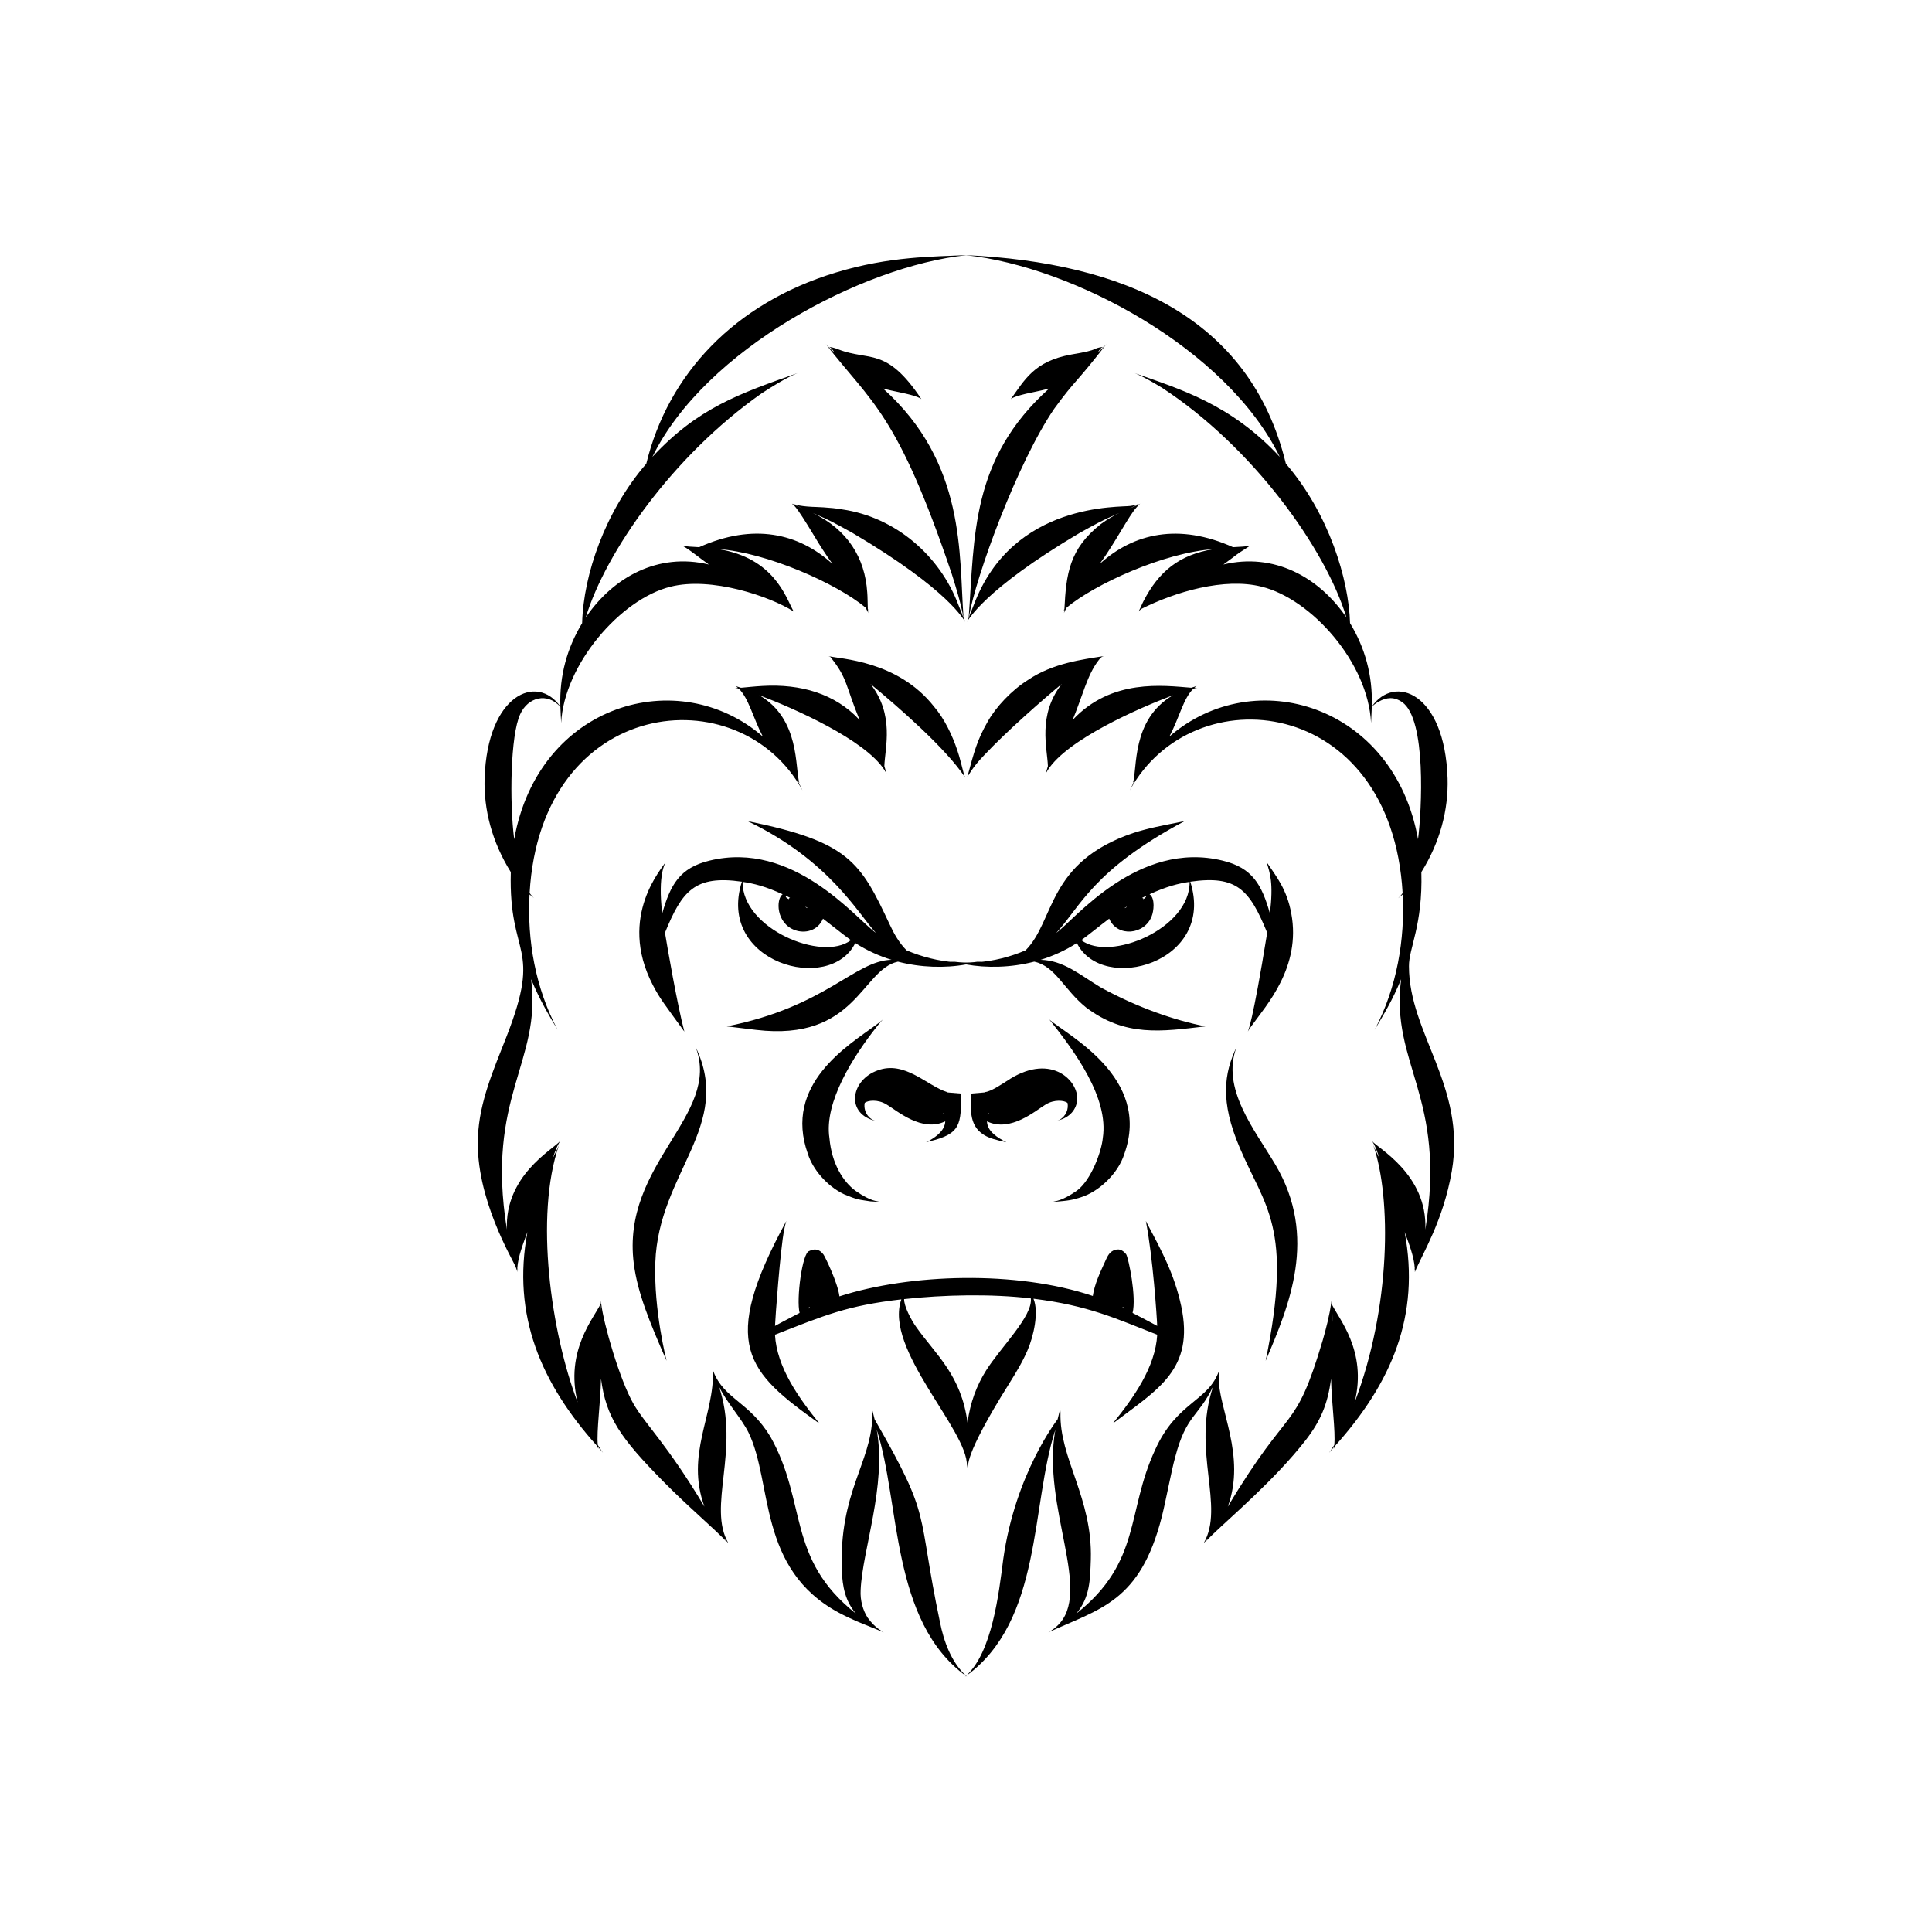
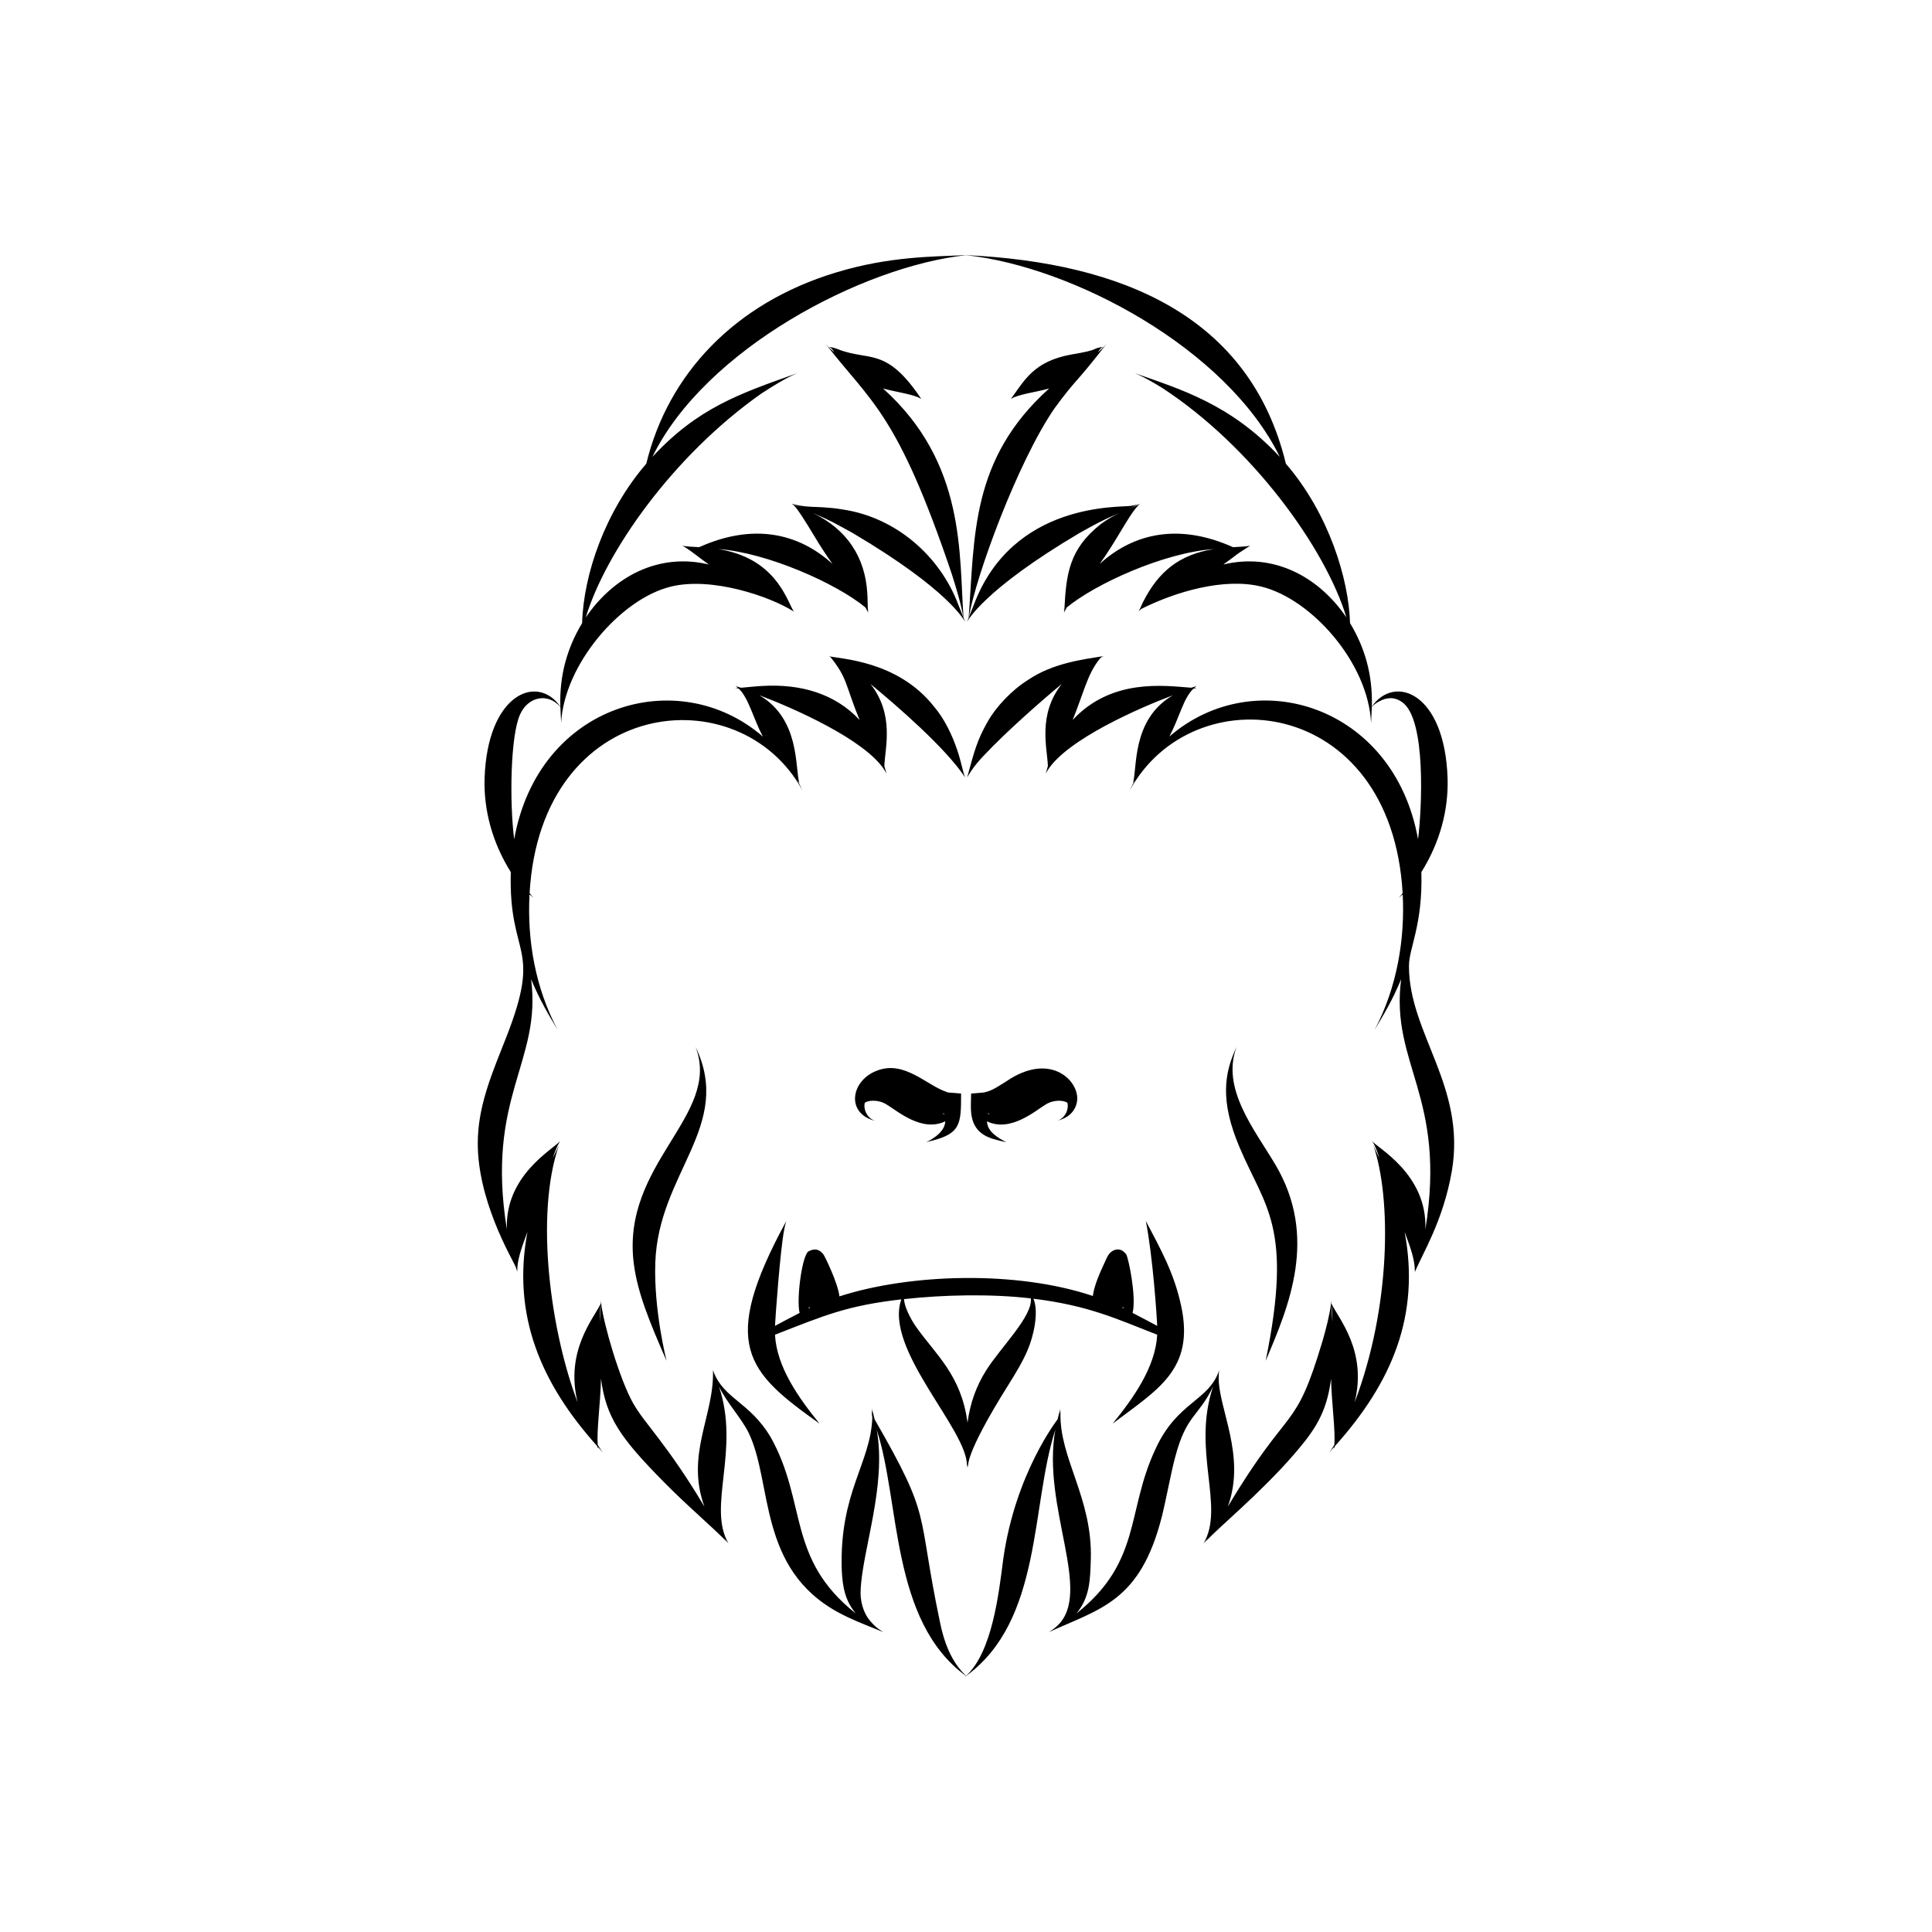
<svg xmlns="http://www.w3.org/2000/svg" fill="#000000" width="800px" height="800px" version="1.1" viewBox="144 144 512 512">
  <g>
-     <path d="m358.11 449.84c1.211 3.836 4.852 8.406 9.566 10.645 3.668 1.543 3.938 1.406 7.012 1.887 1.68 0.059 2.559 0.184 2.559 0.184-0.973-0.387-2.184 0.02-6.519-2.973-3.273-2.394-6.32-7.18-6.918-13.98-1.477-9.547 6.453-21.844 12.539-29.52 1-1.273 1.625-1.91 1.625-1.91s-0.656 0.605-1.98 1.559c-7.078 5.231-24.539 15.578-17.883 34.109z" />
    <path d="m390.29 446.27c-0.586 0.32-0.922 0.445-0.922 0.445s0.34-0.113 0.996-0.262c8.344-1.969 8.324-4.594 8.336-12.648-3.941-0.363-3.691-0.238-3.734-0.398-5.285-1.656-11.191-8.461-18.43-5.719-6.898 2.481-8.418 10.965-1.199 13.176 0.336 0.059 0.504 0.105 0.504 0.105-0.129-0.062-0.875-0.207-1.613-1.02-0.871-0.918-1.348-2.379-1.062-3.684 0.828-0.664 3.488-0.992 5.793 0.438 2.887 1.715 9.344 7.441 15.547 4.457-0.109 2.312-2.16 3.938-4.215 5.109zm3.621-7.168 0.059-0.031c0.035-0.008 0.133-0.094 0.102-0.008 0.074-0.027 0.078 0.047 0.125 0.086 0.031 0.059 0.055 0.078 0.078 0.145-0.129-0.043-0.258-0.09-0.391-0.141 0.012-0.047 0.016-0.043 0.016-0.043zm-0.031 0.043 0.004 0.008c-0.023-0.012-0.051-0.02-0.074-0.031h0.047c0.062 0.004 0.004 0.016 0.023 0.023z" />
    <path d="m328.34 421.44c6.934 18.242-19.789 30.793-16.379 57.434 0.992 7.742 4.176 15.477 8.684 25.754-0.02-0.125-3.426-13.371-2.981-26.039 0.82-23.844 20.734-36.184 10.676-57.148z" />
    <path d="m518.96 481.1c1.914-4.746 7.488-13.438 9.793-26.75 3.82-22.477-11.355-36.434-11.363-54.293-0.051-4.785 3.68-10.762 3.289-24.938 4.953-7.93 7.195-16.492 6.949-24.836-0.742-22.848-14.102-27.629-20.082-19.027 0.266-8.375-1.855-15.664-5.769-22.117-0.324-11.562-5.559-28.988-17.004-42.25-9.484-39.129-43.414-53.281-84.613-55.27 0.172-0.016 0.266-0.023 0.266-0.023-0.469 0.023-0.336 0.023-0.801 0 0 0 0.098 0.008 0.266 0.023-8.469 0.41-20.137 0.266-34.395 4.609-26.859 8.141-44.488 26.988-50.223 50.66-10.883 12.602-16.641 29.312-17.004 42.25-3.961 6.551-6.035 13.836-5.769 22.117-6.164-8.82-19.352-3.297-20.082 19.027-0.246 8.305 1.977 16.875 6.949 24.836-0.633 23.031 8.531 18.977-1.207 43.773-3.367 8.617-7.129 17.094-7.508 26.438-0.73 16.16 9.312 32.613 9.973 34.34 0.367 0.914 0.457 1.43 0.457 1.43s-0.031-0.312-0.004-0.887c0.16 0.289 0.25 0.449 0.305 0.543 0 0-0.113-0.223-0.297-0.633 0.191-3.191 1.668-6.82 2.691-9.652-4.148 22.121 3.566 40.105 18.441 56.711 0.266 0.527 0.363 0.82 0.363 0.82s-0.047-0.191-0.094-0.523c0.898 1.004 0.617 0.676 1.32 1.52-0.301-0.43-0.828-1.172-1.387-2.074-0.355-3.715 0.719-11.082 0.855-17.547 1.32 10.219 5.152 15.707 16.535 27.25 3.156 3.199 6.133 5.977 8.66 8.289 9.309 8.535 6.82 6.473 8.004 7.621 0 0-0.242-0.312-0.664-0.918 0.113 0.133 1.109 1.227 1.238 1.363-5.695-9.676 3.168-24.691-2.519-41.555 2.074 4.316 6.023 8.488 7.856 12.258 6.457 13.312 2.312 36.094 23.945 47.711 3.606 1.91 6.633 3.047 8.695 3.883 2.074 0.812 3.18 1.32 3.18 1.32s-0.293-0.148-0.828-0.453c0.273 0.109 0.434 0.176 0.539 0.219-0.129-0.109-1.863-0.773-3.941-3.609-1.285-1.961-2.051-4.609-1.895-7.375 0.457-10.656 6.93-27.68 4.262-42.469 6.262 19.199 3.637 50.66 23.641 65.219-0.211 0.191-0.328 0.289-0.328 0.289s0.117-0.094 0.355-0.27c0.238 0.172 0.355 0.27 0.355 0.27s-0.117-0.094-0.328-0.289c20.25-14.703 17.09-45.113 23.641-65.219-3.707 20.566 10.121 43.109 0.457 52-1.172 1.105-2.031 1.453-2.031 1.453 0.105-0.043 0.266-0.109 0.539-0.219-0.531 0.305-0.828 0.453-0.828 0.453 13.695-6.305 24.316-8.035 30.066-30.598 1.137-4.492 2.519-12.141 3.574-15.91 2.965-11.262 6.113-10.496 10.035-18.66-5.723 16.98 3.195 31.84-2.519 41.555 0.117-0.125 1.129-1.234 1.238-1.363-0.418 0.605-0.664 0.918-0.664 0.918s0.676-0.797 2.059-2.113c4.324-4.191 16.234-14.289 24.371-24.703 3.93-5.059 5.894-9.551 6.773-16.336 0.137 6.512 1.211 13.801 0.855 17.547-0.59 0.957-1.172 1.77-1.387 2.074 0.703-0.844 0.422-0.516 1.32-1.52-0.051 0.332-0.094 0.523-0.094 0.523s0.098-0.293 0.363-0.82c14.996-16.73 22.613-34.473 18.441-56.711 1.035 2.863 2.504 6.461 2.691 9.652-0.18 0.41-0.297 0.633-0.297 0.633 0.051-0.094 0.141-0.254 0.301-0.543 0.047 0.562 0.016 0.875 0.016 0.875zm-215.75 8.648c-0.031 1.02-0.164 3.106-0.242 4.594-0.012-0.625-0.012-3.219 0.242-4.594zm71.965 28.977c-0.086-0.324-0.172-0.801-0.062-1.121 0.027 0.25 0.055 0.629 0.062 1.121zm49.773-1.117c0.109 0.316 0.023 0.793-0.062 1.121 0.012-0.496 0.039-0.875 0.062-1.121zm72.145-23.27c-0.074-1.367-0.211-3.57-0.242-4.59 0.254 1.383 0.27 3.191 0.242 4.59zm10.531-47.93c0.074 0.164 0.711 0.75 1.973 4.586-1.535-3.18-1.184-2.43-1.648-3.484 4.82 13.988 4.66 42.938-4.965 68.156 3.43-13.691-4.316-22.281-6.141-26.219-0.016-0.547-0.012-0.84-0.012-0.84s-0.012 0.238-0.062 0.68c-0.027-0.062-0.039-0.094-0.039-0.094s0.016 0.051 0.035 0.133c-0.336 2.902-1.41 7.047-2.227 9.867-7.461 25.121-8.477 16.141-25.156 44.086 4.938-13.516-2.562-26.012-2.414-34.352 0.004-1.199 0.152-1.848 0.152-1.848-2.777 8.363-11.219 8.266-17.008 21.16-7.637 16.371-3.566 29.668-20.863 43.367 3.613-4.344 3.644-8.879 3.832-14.367 0.461-16.371-8.387-26.734-8.039-38.887 0.008-0.465-0.074-0.703-0.094-0.75 0.023-0.23 0.047-0.352 0.047-0.352-0.793 3.188-0.711 2.867-0.719 2.891-0.074 0.129-11.207 14.301-14.41 37.09-1.168 9.141-2.953 24.633-9.836 30.867-3.957-3.594-5.938-9.238-6.922-14.188-6.356-30.266-1.887-26.953-17.324-53.766-0.004-0.023 0.078 0.301-0.719-2.891 0 0 0.023 0.121 0.047 0.352-0.258 0.68 0.07 1.719 0.055 2.113-0.422 12.148-8.789 19.773-8.09 40.434 0.211 4.453 0.91 8.07 3.734 11.457-18.477-14.633-12.789-29.383-22.66-46.895-5.586-9.211-12.254-9.961-15.062-17.18-0.105-0.297-0.145-0.457-0.145-0.457 0.426 11.969-7.348 22.273-2.262 36.199-9.945-16.664-15.664-21.75-18.852-27.328-3.578-6.262-7.891-21.066-8.527-26.625 0.02-0.082 0.035-0.133 0.035-0.133s-0.012 0.031-0.039 0.094c-0.051-0.441-0.062-0.68-0.062-0.68s0.004 0.293-0.012 0.84c-1.77 3.812-9.574 12.516-6.141 26.219-7.062-18.5-11.43-49.324-4.965-68.156-0.457 1.039-0.152 0.387-1.648 3.484 1.188-3.621 1.914-4.457 1.973-4.586-2.227 2.406-14.684 9.246-14.113 23.422-5.715-35.293 9.27-44.254 6.418-66.328 2.387 5.762 4.84 9.734 7.023 13.402-5.898-11.09-8.086-23.672-7.441-35.859 0.469 0.398 0.867 0.711 1.223 0.992-0.121-0.129-0.512-0.41-1.203-1.359 3-52.18 55.621-57.711 72.301-27.23-0.672-1.387-0.875-1.816-1.332-2.68 0.367 0.453 0.523 0.738 0.523 0.738-1.211-4 0.258-16.922-10.617-23.258 9.113 3.434 27.988 11.762 33.164 19.82v0.008-0.004c0.395 0.617 0.555 0.984 0.555 0.984-0.148-0.512-0.547-1.906-0.586-2.039 0.18-4.871 2.75-13.527-3.664-21.746 7.188 5.93 19.984 17.023 25.055 24.746 0 0-0.266-0.637-0.57-1.871-0.039-0.141-0.926-3.789-1.469-5.269-1.332-4.004-3.414-8.379-6.184-11.617-9.711-12.332-25.082-12.602-27.957-13.379 0 0 0.621 0.223 1.656 0.758-0.359-0.168-0.898-0.426-1.199-0.57 4.629 5.695 3.961 7.465 7.773 16.73-6.574-7.035-15.641-9.578-25.672-9.016-2.312 0.129-4.156 0.348-5.418 0.453-0.133 0.012-0.23 0.016-0.352 0.027-0.145-0.047 0.527 0.164-1.426-0.441 0 0 0.246 0.148 0.633 0.488-0.508 0.02-0.801 0.016-0.801 0.016s0.363 0.039 1.012 0.18c2.629 2.484 3.812 7.809 6.383 12.695-22.32-19.352-59.449-8.785-65.898 27.215-1.262-9.82-1.008-27.594 1.594-33.141 2.035-4.523 7.188-5.848 10.652-1.945 0.102 3.234 0.113 1.762 0.203 4.254 0.762-15.336 15.633-32.824 29.039-36.113 10.738-2.691 26.227 2.523 32.621 6.602 0 0-0.105-0.148-0.258-0.426 0.004 0.004 0.02 0.008 0.02 0.008s-0.016-0.008-0.02-0.012c-1.809-3.273-5-13.809-19.762-16.129 12.848 0.898 31.336 9.105 39.008 15.484 0.742 1.316 0.66 1.34 0.734 1.48 0 0-0.074-0.328-0.109-0.938 0.199 0.188 0.316 0.305 0.316 0.305s-0.117-0.141-0.32-0.418c-0.031-0.594-0.062-3.59-0.152-4.41-0.59-9.199-5.234-16.676-14.422-21.066 4.887 2.102 5.578 2.566 10.5 5.269 25.887 15.289 29.531 23.246 29.91 23.574 0 0-0.188-0.363-0.469-1.039-1.25-16.816 0.73-40.984-21.332-60.797 2.785 0.781 7.047 1.398 9.148 2.273 0.691 0.285 1.008 0.531 1.008 0.531-9.332-14.008-13.785-9.949-22-13.176-1.062-0.426-1.82-0.566-2.539-0.668 0.129 0.117 0.57-0.043 1.469 1.461-1.543-1.316-2.258-2.188-2.258-2.188 12.047 15.535 18.934 18.074 33.422 61.031 1.062 3.344 2.457 7.957 3.043 11.426-0.012-0.031-0.637-1.68-1.34-3.391-4.883-12.953-16.605-23.223-30.824-25.266-3.07-0.566-7.348-0.645-8.051-0.68-3.715-0.199-4.723-0.746-4.863-0.773 3.137 1.543 3.527 1.695-0.344-0.07 0.645 0.879 0.16-0.969 6.231 9.121 0.812 1.402 2.859 4.602 4.512 6.871-8.992-8.191-21.008-10.902-35.352-4.449-4.324-0.203-4.426-0.41-4.57-0.426 0 0 0.457 0.18 1.219 0.684 1.371 0.887 3.5 2.594 5.918 4.332-13.406-3.227-25.324 3.309-32.613 14.031 5.195-17.18 22.953-42.766 46.582-59.371 7.059-4.602 9.086-5.137 9.527-5.379-15.41 5.457-26.391 9.207-38.457 22.203 13.973-28.609 55.758-50.52 83.137-53.457 28.266 3.031 69.09 24.707 83.137 53.457-13.023-14.027-26.375-17.926-38.457-22.203 0.219 0.113 2.019 0.695 7.227 3.875 23.961 15.621 43.359 42.59 48.887 60.875-7.332-10.785-19.273-17.242-32.613-14.031 4.969-3.574 1.812-1.586 7.137-5.016-0.301 0.031 0.012 0.207-4.57 0.426-14.281-6.422-26.344-3.769-35.352 4.449 4.227-5.809 7.66-12.676 9.738-14.953 0.602-0.723 1.004-1.039 1.004-1.039s-0.418 0.285-1.309 0.648c-0.402 0.176-0.922 0.367-1.488 0.617 0.59-0.277-0.371 0.195 1.93-0.941 0.344-0.176 0.527-0.258 0.527-0.258s-0.75 0.328-2.203 0.539c-2.711 0.441-31.23-1.18-41.535 26.18-0.703 1.711-1.324 3.359-1.34 3.391 1.859-11.008 12.941-41.176 22.645-55.336 5.816-7.969 5.301-6.137 13.82-17.121 0 0-0.715 0.871-2.258 2.188 0.898-1.508 1.336-1.348 1.469-1.461-3.508 0.48-0.348 0.684-8.508 2.039-9.883 1.777-12.367 6.754-16.031 11.805 0.395-0.145 0.16-0.473 4.059-1.426 1.746-0.41 3.852-0.754 6.098-1.379-20.859 18.727-19.727 39.227-21.332 60.797-0.281 0.676-0.469 1.039-0.469 1.039 0.266-0.215 4.234-8.406 29.91-23.574 4.324-2.375 5.324-3.043 10.504-5.269-1.516 0.723-3.227 1.676-4.953 2.965-8.344 6.586-9.156 13.207-9.621 22.516-0.203 0.277-0.32 0.418-0.32 0.418s0.117-0.117 0.316-0.305c-0.035 0.609-0.109 0.938-0.109 0.938 0.109-0.223-0.059-0.082 0.734-1.484 7.441-6.18 25.66-14.551 39.008-15.484-9.16 1.441-14.629 5.941-18.676 13.816-0.441 0.82-0.641 1.504-1.086 2.309-0.004 0.004-0.02 0.012-0.02 0.012s0.012-0.008 0.02-0.008c-0.152 0.277-0.258 0.426-0.258 0.426s0.242-0.273 0.746-0.68c9.035-4.547 22.012-8.391 31.875-5.918 13.238 3.246 28.27 20.168 29.039 36.113 0.004-0.133 0.195-3.949 0.203-4.254 0.484-0.547 1.121-0.992 1.789-1.367 2.137-1.184 4.129-1.359 6.238 0.113 6.477 4.481 5.215 28.598 4.219 36.34-6.375-35.586-43.324-46.785-65.898-27.215 2.769-5.305 3.707-10.164 6.383-12.695 0.645-0.141 1.012-0.18 1.012-0.18s-0.297 0.004-0.801-0.016c0.387-0.34 0.633-0.488 0.633-0.488-1.957 0.602-1.281 0.395-1.426 0.441-7.371-0.57-21.121-2.5-31.438 8.539 2.688-6.527 3.844-11.859 6.828-15.754 0.512-0.723 0.945-0.977 0.945-0.977-0.301 0.145-0.84 0.402-1.199 0.57 1.039-0.535 1.66-0.758 1.66-0.758-5.586 0.887-13.453 1.855-19.988 6.269-4.398 2.723-8.676 7.32-10.797 11.164-2.715 4.754-3.5 7.684-5.394 14.703 0.082-0.129 1.418-2.723 4.449-5.824 6.051-6.457 15.758-14.922 20.602-18.922-6.438 8.25-3.832 16.957-3.664 21.75-0.074 0.27-0.555 1.926-0.586 2.039 0 0 0.16-0.367 0.555-0.984v0.004-0.004c5.199-8.109 24-16.371 33.164-19.82-11.141 6.488-9.355 19.648-10.617 23.258 0 0 0.156-0.285 0.523-0.738-0.457 0.867-0.613 1.203-1.332 2.68 16.734-30.648 69.281-25.23 72.301 27.23-0.684 0.941-1.082 1.234-1.203 1.359 0.207-0.164 0.723-0.566 1.223-0.992 0.617 11.715-1.48 24.625-7.441 35.859 2.488-4.176 4.664-7.715 7.023-13.402-2.922 22.625 12.145 30.957 6.418 66.328 0.609-14.719-12.891-21.699-14.098-23.43zm-155.5-142.07c0.438 0.262 0.816 0.508 1.113 0.742-0.301-0.195-0.672-0.441-1.113-0.742zm95.812 0c-0.441 0.301-0.812 0.547-1.113 0.742 0.297-0.234 0.676-0.48 1.113-0.742z" />
-     <path d="m479.82 391.18c-3.969 24.504-5.109 26.078-5.137 26.207 0 0 0.309-0.586 1.027-1.57 3.891-5.434 13.133-15.523 10.496-29.719-1.168-6.43-3.969-9.824-6.547-13.641 0.918 3.066 1.844 5.438 0.887 13.617-2.16-7.547-4.578-12.086-12.551-14-22.387-5.473-39.164 15.586-44.094 19.172 6.394-6.906 9.703-16.66 34.035-29.645-6.402 1.301-9.309 1.785-13.512 3.121-23.027 7.738-20.777 23.219-28.637 31.129-4.137 1.762-8.473 2.856-12.84 3.152 0.27-0.062 0.438-0.094 1.363-0.289-3.231 0.457-4.769 0.543-8.582 0 1.109 0.23 1.102 0.227 1.363 0.289-4.422-0.305-8.762-1.414-12.84-3.152-1.953-1.965-3.305-4.332-4.453-6.816-7.793-16.641-10.789-21.961-37.695-27.434 21.777 10.457 29.293 24.523 34.035 29.645-5.5-4.004-21.926-24.59-44.094-19.172-7.918 1.902-10.375 6.394-12.551 13.996-1.227-10.484 0.84-13.246 0.887-13.617-0.488 1.234-12.891 14.234-3.383 32.574 1.898 3.688 3.191 5.184 8.363 12.355-1.934-7.367-4.602-22.914-5.137-26.207 4.535-11.07 7.902-15.316 20.383-13.516-6.848 21.461 23.305 29.922 30.051 16.258 3.195 2.043 6.457 3.473 9.594 4.438-9.789 0.246-17.371 12.453-43.645 17.641 0.133 0.02 7.606 0.918 7.738 0.93 26.555 3.148 27.945-16.004 37.621-18.078 6.016 1.566 12.461 1.758 18.055 0.734 5.363 0.969 11.805 0.891 18.055-0.734 5.656 1.211 7.801 7.316 13.715 12.117 10.477 7.926 20.105 6.371 31.641 5.035-8.152-1.609-17.906-4.949-27.758-10.344-5.586-3.379-9.844-7.144-15.883-7.297 3.137-0.965 6.398-2.394 9.594-4.438 6.731 13.621 36.918 5.269 30.051-16.258 12.332-1.777 15.699 2.086 20.383 13.516zm-127.61-9.828c0.797 0.379 0.484 0.242 1.16 0.59-0.445 0.281-0.305-0.051-0.266 0.367-0.566-0.285-0.918-0.461-0.895-0.957zm5.281 2.934c0.207 0.129 0.406 0.262 0.609 0.395-0.262-0.051-0.504-0.129-0.633-0.367 0.008-0.012 0.012-0.02 0.023-0.027zm-16.691-6.586c3.07 0.461 6.07 1.211 10.605 3.289-1.82 1.316-1.719 7.715 3.246 9.504 2.711 0.98 6.078 0.18 7.453-3.035 2.781 2.109 5.469 4.316 7.391 5.699-7.578 5.844-28.875-3.078-28.695-15.457zm106.15 4.609c0.039-0.434 0.199-0.07-0.266-0.367 0.699-0.359 0.363-0.207 1.16-0.59 0.004 0.137-0.316 0.66-0.895 0.957zm-4.387 1.977c0.008 0.012 0.016 0.016 0.027 0.027-0.129 0.234-0.371 0.312-0.633 0.367 0.199-0.133 0.398-0.266 0.605-0.395zm-12.008 8.867c1.953-1.406 4.68-3.644 7.391-5.699 2.16 5.039 9.41 4.269 11.273-0.676 0.496-1.199 0.996-4.656-0.57-5.789 4.578-2.098 7.621-2.844 10.605-3.289 0.184 12.402-21.145 21.281-28.699 15.453z" />
-     <path d="m429.33 459.58c-4.074 2.816-5.625 2.668-6.519 2.973 5.137-0.422 5.184-0.555 7.5-1.215 4.863-1.461 9.992-6.301 11.637-11.504 7.312-20.379-15.309-31.566-19.863-35.664 6.711 8.438 15.816 20.75 14.168 31.426-0.301 3.359-2.992 11.109-6.922 13.984z" />
    <path d="m411.77 429.86c-1.996 1.273-4.953 3.34-6.68 3.547-0.039 0.145 0.32 0.023-3.734 0.398 0.004 3.387-0.859 8.344 3.387 10.949 1.539 0.961 3.34 1.355 5.945 1.961-2.41-1.293-5.008-2.816-5.133-5.547 6.269 3.019 12.906-2.891 15.547-4.457 2.309-1.434 4.969-1.098 5.793-0.438 0.336 1.547-0.344 3.566-2.199 4.527-0.309 0.125-0.477 0.176-0.477 0.176 3.418-0.789 5.074-3.098 5.254-5.527 0.367-4.93-6.672-12.328-17.703-5.59zm-5.566 9.266h0.047c-0.023 0.012-0.051 0.02-0.074 0.031l0.004-0.008c0.02-0.012-0.043-0.023 0.023-0.023zm-0.344 0.023c0.047-0.039 0.051-0.113 0.125-0.086-0.031-0.086 0.066-0.004 0.102 0.008l0.059 0.031 0.012 0.008s0.004-0.004 0.016 0.043c-0.133 0.051-0.262 0.102-0.391 0.141 0.008-0.023 0.016-0.035 0.023-0.059z" />
    <path d="m481.98 452.62c-5.566-9.352-14.445-20.168-10.262-31.18-3.332 6.961-4.43 14.441 0.824 26.711 6.648 15.754 14.191 20.84 6.871 56.477 6.199-14.555 13.938-32.805 2.566-52.008z" />
    <path d="m447.66 467.58c1.859 9.461 2.934 25.527 3.008 27.797-1.855-1.039-2.59-1.359-6.523-3.441 1.07-4.191-1.066-14.512-1.707-15.559-0.949-1.121-1.918-1.633-3.367-0.988-1.312 0.645-1.688 1.816-2.445 3.445-0.906 1.988-2.621 5.582-3.019 8.613-20.191-6.793-48.418-5.945-67.148 0.105-0.426-3.606-3.856-10.594-4.207-11.062-1.691-2.324-3.672-0.961-3.805-0.949-1.84 0.406-3.457 12.805-2.539 16.395-3.754 1.98-4.82 2.488-6.523 3.441 0.055-1.695 1.379-20.25 2.438-25.516 0.285-1.496 0.566-2.285 0.566-2.285-17.922 32.895-10.449 39.984 8.793 53.695-5.519-6.816-11.316-14.91-11.805-23.555 13.227-5.16 19.043-7.707 33.488-9.367-4.695 13.219 17.668 34.609 17.379 44.129 0 0.344-0.016 0.52-0.016 0.52s0.047-0.324 0.176-0.871c0.129 0.547 0.176 0.871 0.176 0.871 0.109-0.281-1.621-2.438 10.812-22.254 1.789-2.859 3.594-5.824 4.875-8.816 1.645-3.738 3.094-10.191 1.617-13.754 14.602 1.805 21.934 5.305 32.793 9.543-0.492 8.656-6.297 16.75-11.805 23.555 11.879-9.027 21.77-14.277 18.156-31.176-1.867-8.645-5.258-14.723-9.367-22.516zm-89.391 23.184c0.059-0.141 0.117-0.297 0.176-0.449 0.047 0.102 0.102 0.199 0.164 0.289-0.449 0.207-0.316 0.148-0.34 0.16zm47.062 16.418c-2.508 3.969-4.234 8.543-4.93 13.844-1.641-12.512-8.281-17.895-13.457-25.156-1.582-2.164-3.418-5.848-3.34-7.594 10.453-1.148 22.945-1.434 33.574-0.188 0.543 4.723-7.977 12.938-11.848 19.094zm36.117-16.594c0.059-0.086 0.109-0.18 0.156-0.277 0.055 0.145 0.113 0.297 0.168 0.43-0.023-0.008 0.094 0.047-0.324-0.152z" />
  </g>
</svg>